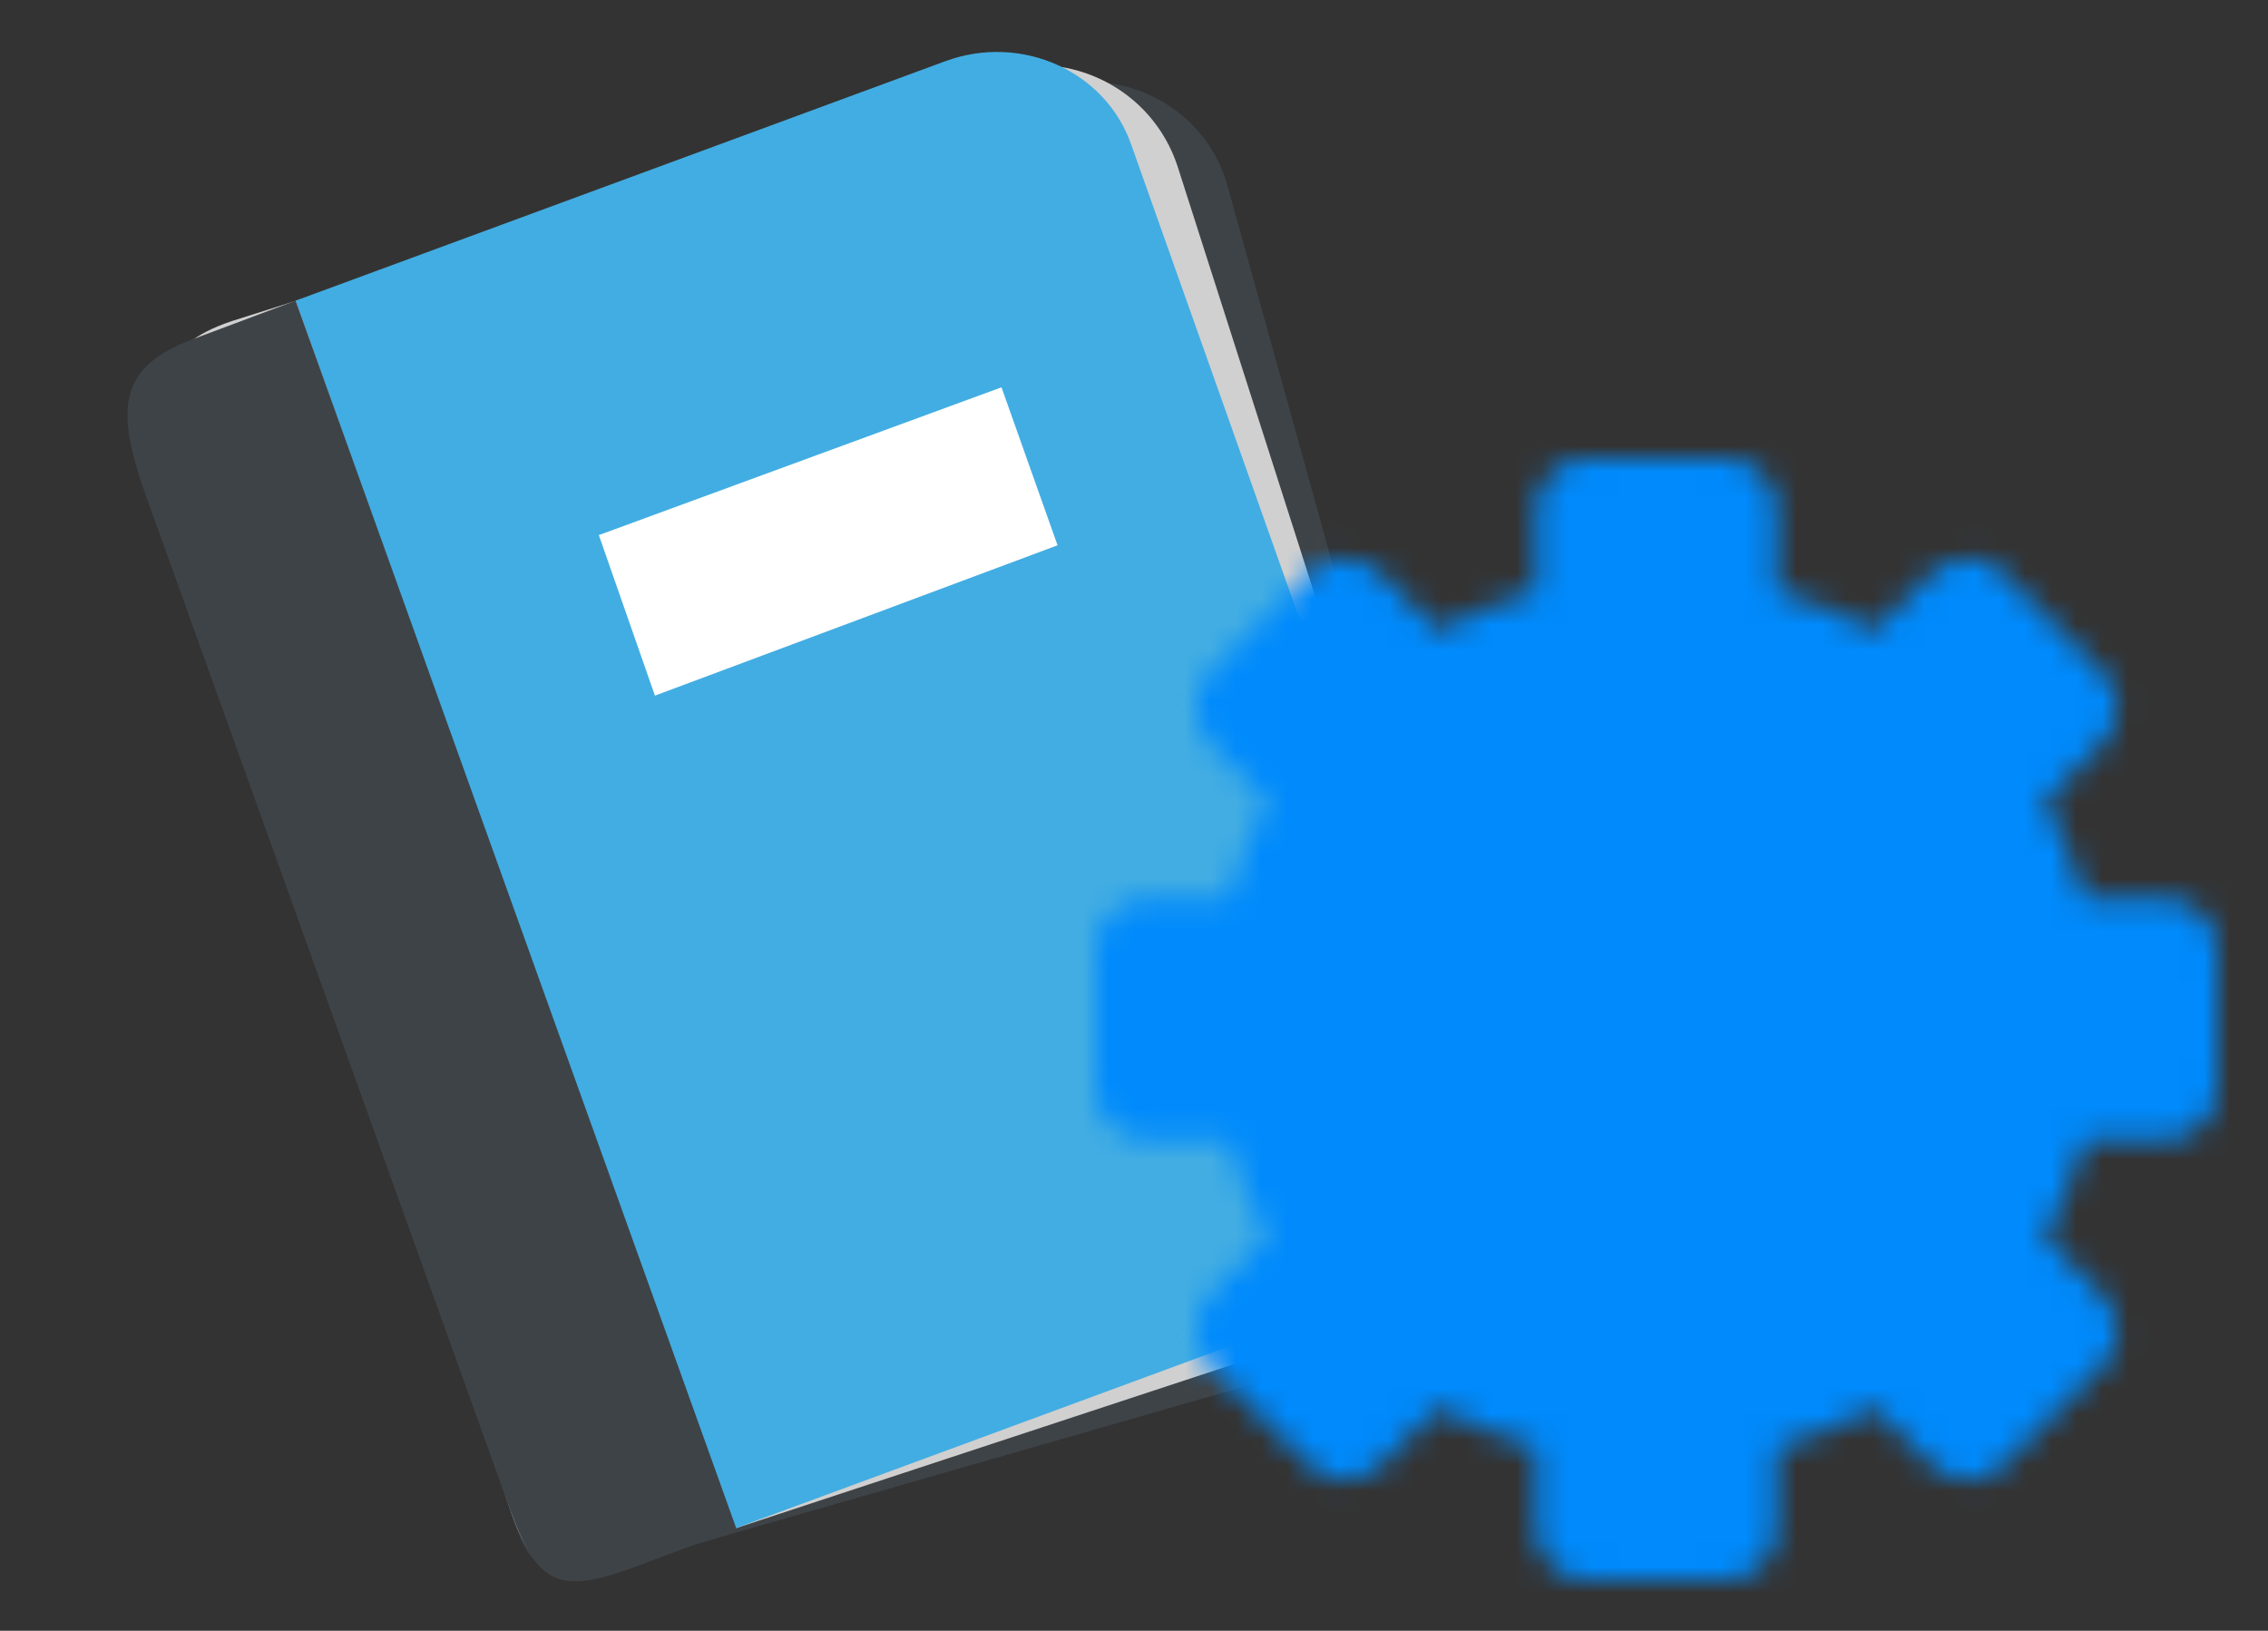
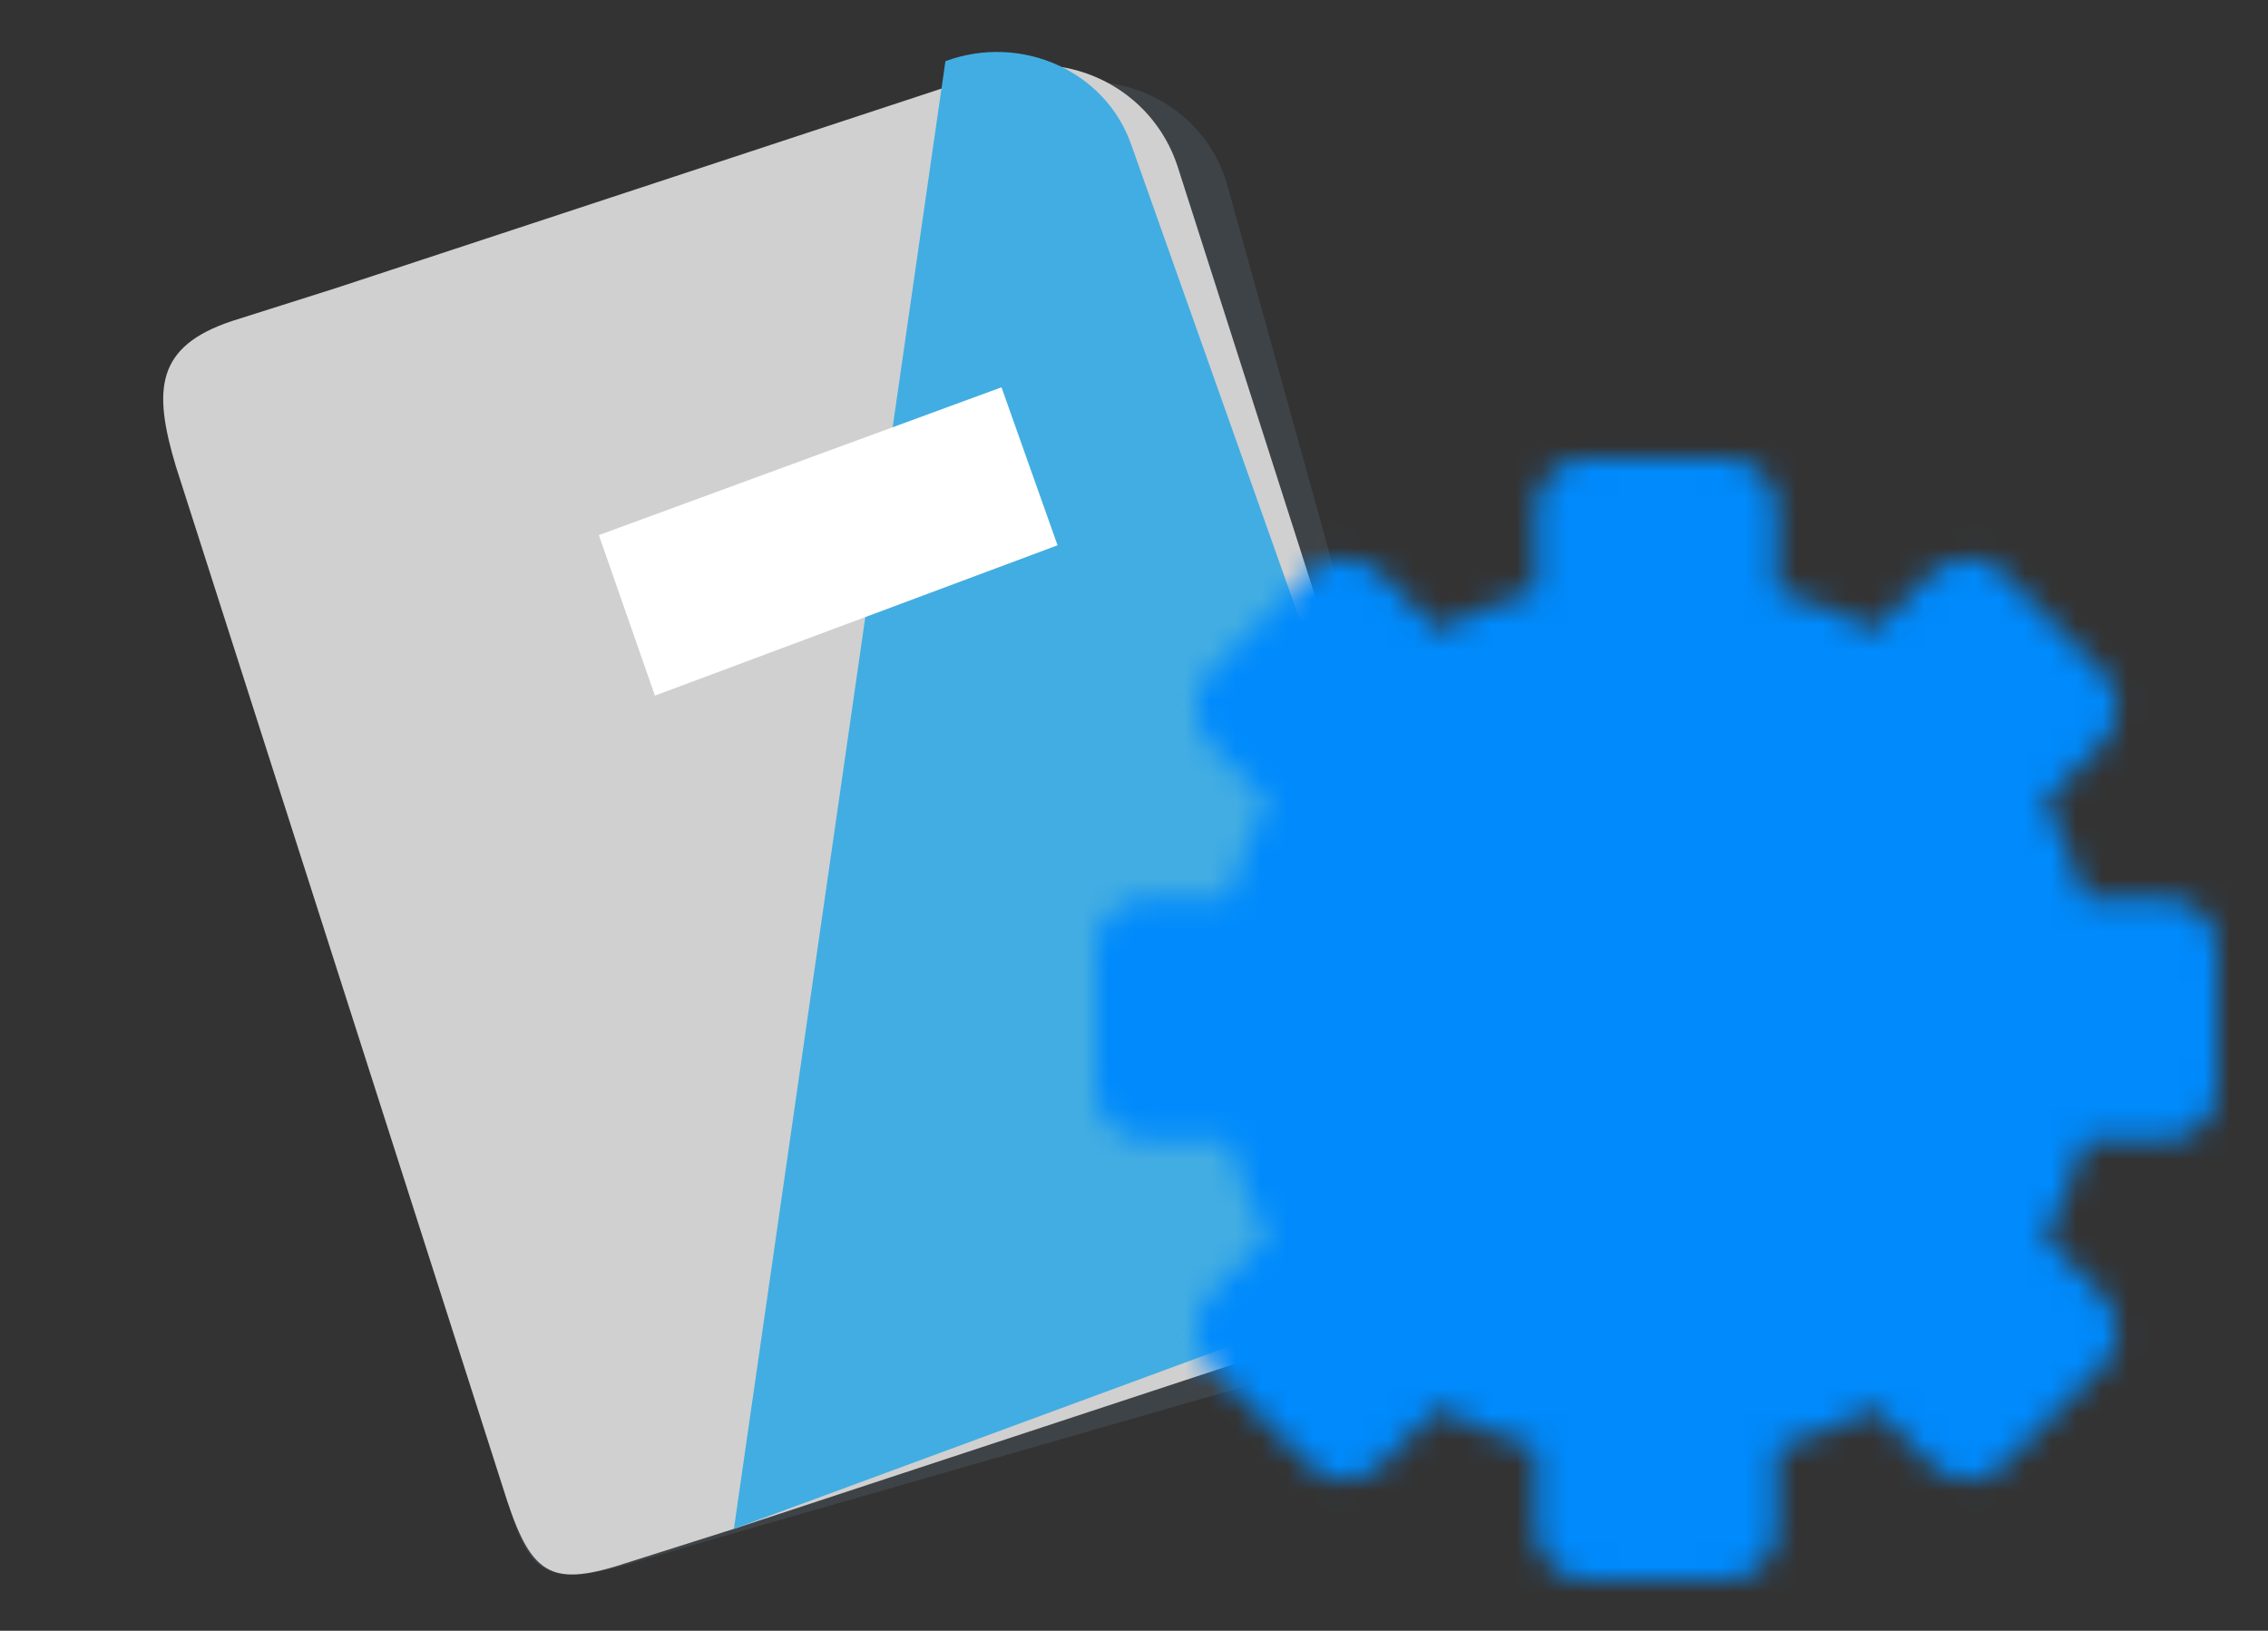
<svg xmlns="http://www.w3.org/2000/svg" width="89" height="64" viewBox="0 0 89 64" fill="none">
  <rect x="0" y="0" width="89" height="64" fill="#333333" stroke="none" />
  <path d="M41.199 3.4L15.099 10.9L10.999 12.1C7.999 13 7.799 14.7 8.599 17.7L19.899 58.8C20.699 61.8 21.499 62.3 24.599 61.4L28.699 60.2L54.799 52.7C57.799 51.8 59.599 48.7 58.799 45.6L48.199 7.4C47.399 4.3 44.199 2.6 41.199 3.4Z" fill="#3E4347" />
  <path d="M39.001 2.8L13.201 11.3L9.101 12.6C6.101 13.6 6.001 15.3 6.901 18.3L19.901 58.9C20.901 61.9 21.701 62.3 24.701 61.3L28.801 60L54.601 51.5C57.601 50.5 59.301 47.3 58.301 44.3L46.201 6.5C45.201 3.5 42.001 1.9 39.001 2.8Z" fill="#D0D0D0" />
-   <path d="M37.1 2.4L11.6 11.8L28.8 60L54.3 50.6C57.3 49.5 58.8 46.2 57.7 43.2L44.4 5.7C43.4 2.8 40.1 1.3 37.1 2.4Z" fill="#42ADE2" />
-   <path d="M7.6 13.3C4.6 14.4 4.6 16.1 5.6 19.1L20 59.2C21.1 62.2 21.9 62.6 24.9 61.5L28.9 60L11.6 11.8L7.6 13.3Z" fill="#3E4347" />
+   <path d="M37.1 2.4L28.8 60L54.3 50.6C57.3 49.5 58.8 46.2 57.7 43.2L44.4 5.7C43.4 2.8 40.1 1.3 37.1 2.4Z" fill="#42ADE2" />
  <path d="M41.5 21.4L25.7 27.3L23.5 21L39.3 15.2L41.5 21.4Z" fill="white" />
  <mask id="mask0_240_1035" style="mask-type:luminance" maskUnits="userSpaceOnUse" x="43" y="18" width="44" height="44">
    <path d="M77.686 31.171C78.961 32.998 79.824 35.08 80.215 37.273H85V42.727H80.215C79.824 44.92 78.961 47.002 77.686 48.829L81.071 52.214L77.214 56.071L73.829 52.686C72.002 53.961 69.92 54.824 67.727 55.215V60H62.273V55.215C60.08 54.824 57.998 53.961 56.171 52.686L52.786 56.071L48.929 52.214L52.314 48.829C51.039 47.002 50.176 44.92 49.785 42.727H45V37.273H49.785C50.176 35.08 51.039 32.998 52.314 31.171L48.929 27.786L52.786 23.929L56.171 27.314C57.998 26.039 60.08 25.176 62.273 24.785V20H67.727V24.785C69.92 25.176 72.002 26.039 73.829 27.314L77.214 23.929L81.071 27.786L77.686 31.171Z" fill="white" stroke="white" stroke-width="4" stroke-linejoin="round" />
    <path d="M65 45C66.326 45 67.598 44.473 68.535 43.535C69.473 42.598 70 41.326 70 40C70 38.674 69.473 37.402 68.535 36.465C67.598 35.527 66.326 35 65 35C63.674 35 62.402 35.527 61.465 36.465C60.527 37.402 60 38.674 60 40C60 41.326 60.527 42.598 61.465 43.535C62.402 44.473 63.674 45 65 45Z" fill="black" stroke="black" stroke-width="4" stroke-linejoin="round" />
  </mask>
  <g mask="url(#mask0_240_1035)">
    <path d="M41 16H89V64H41V16Z" fill="#008AFC" />
  </g>
</svg>